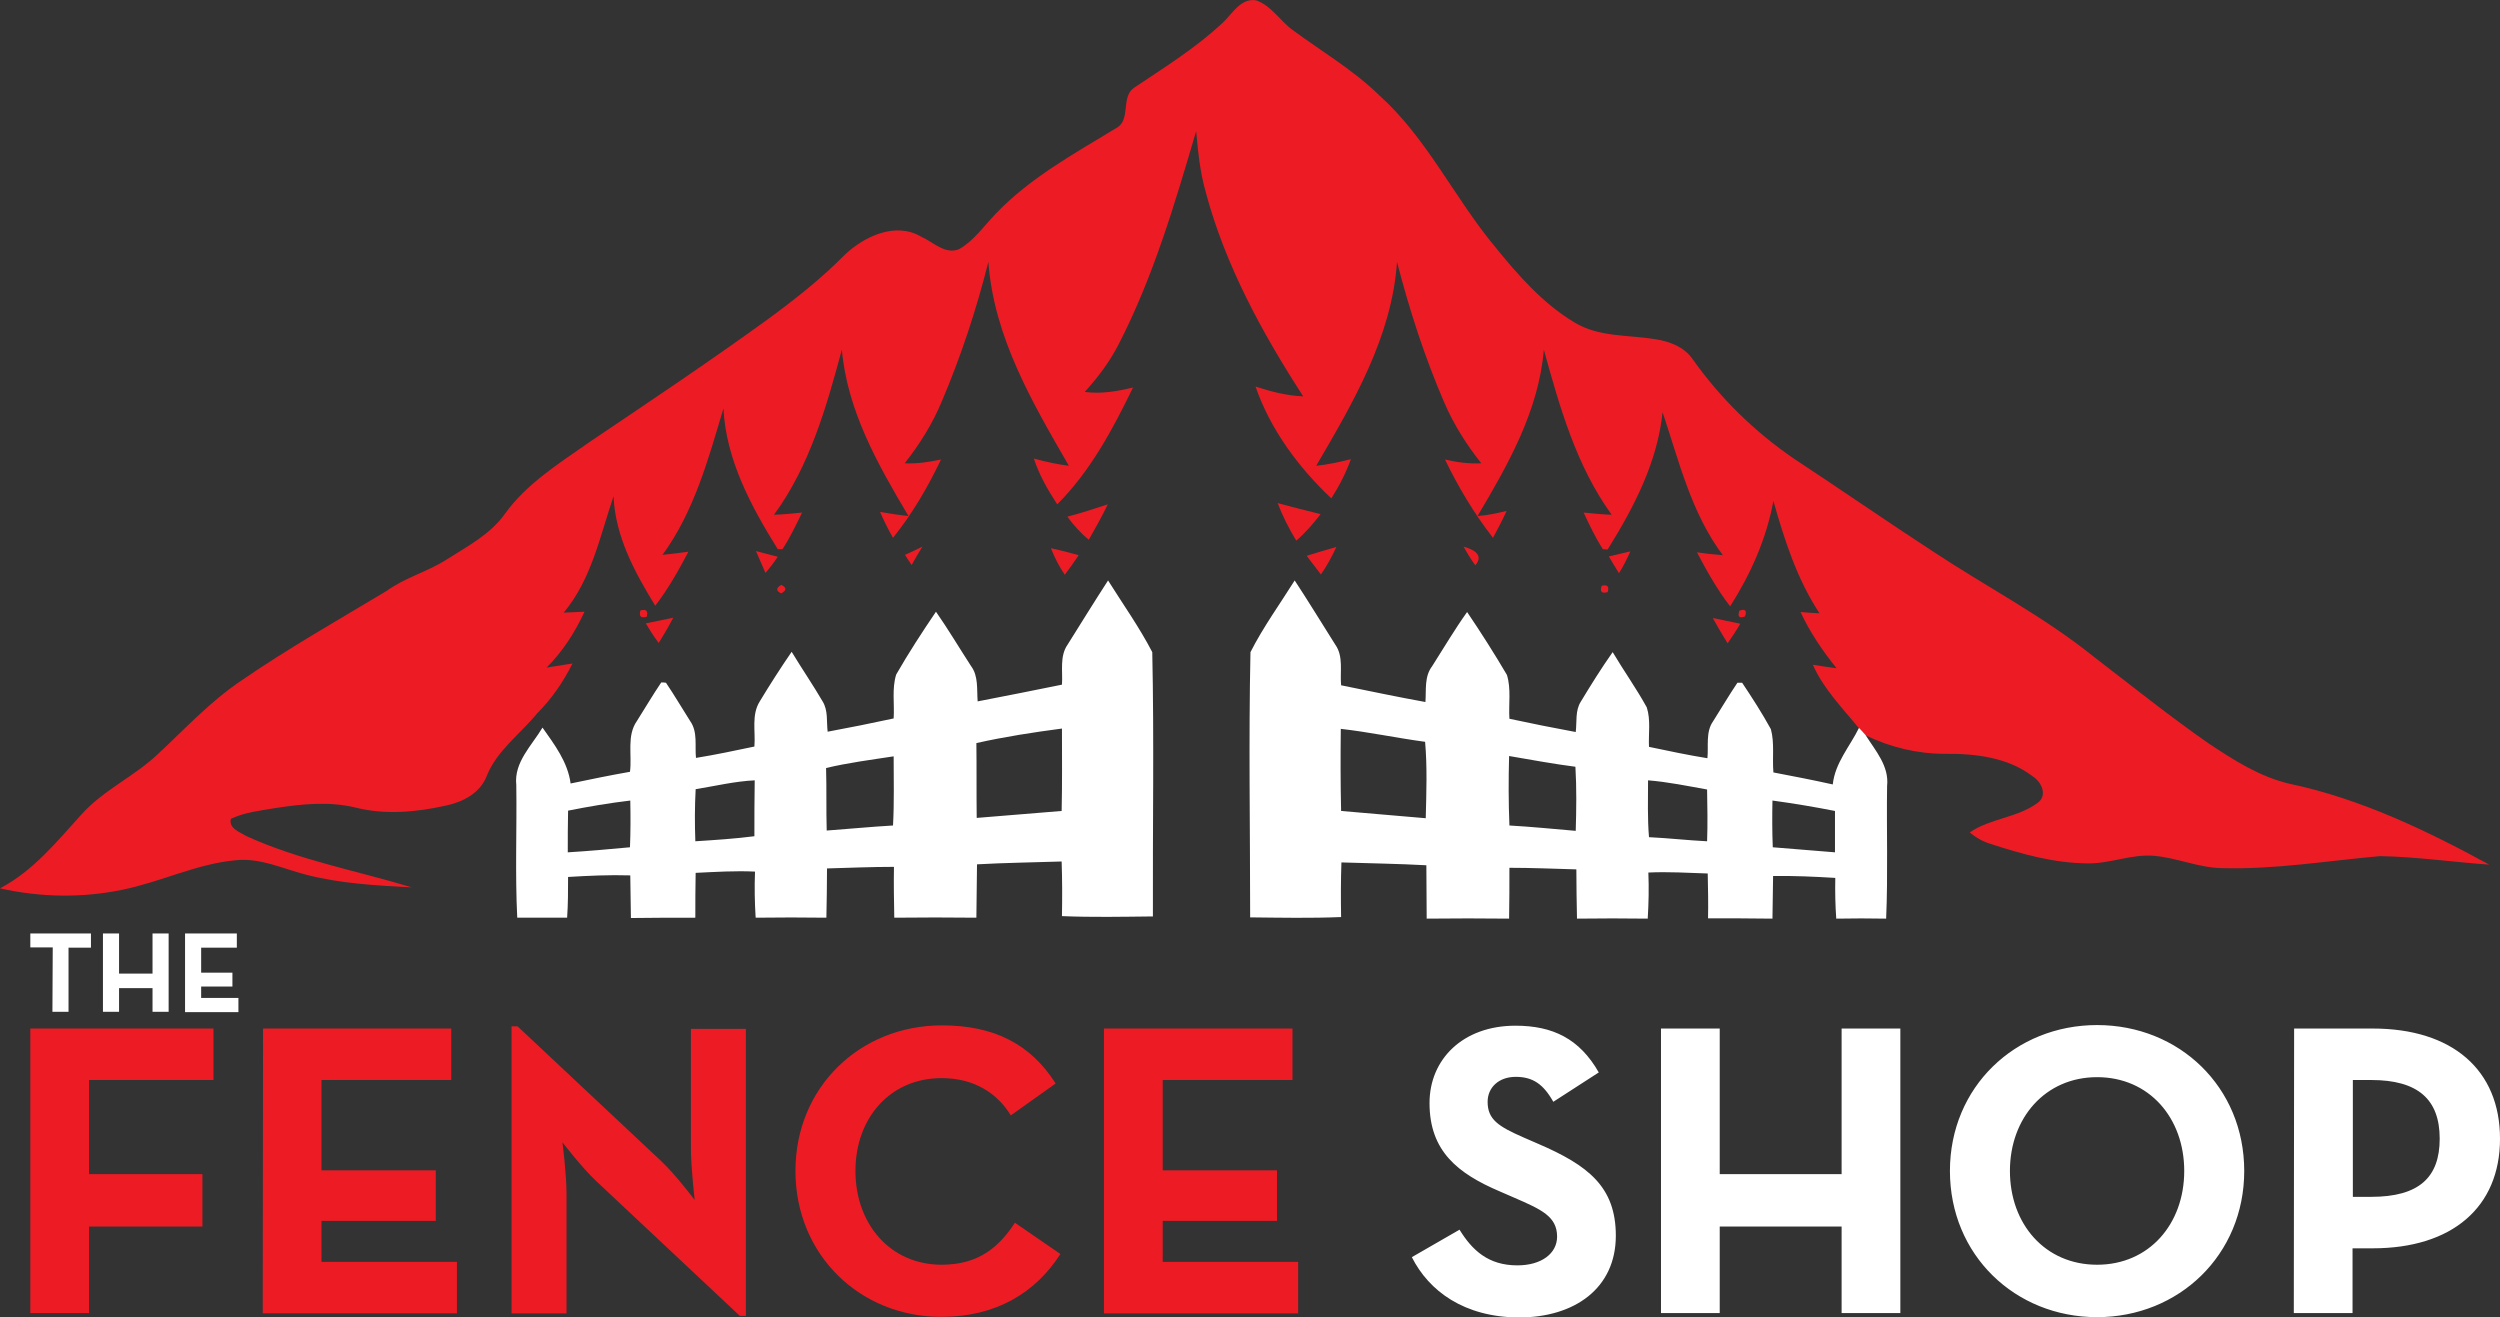
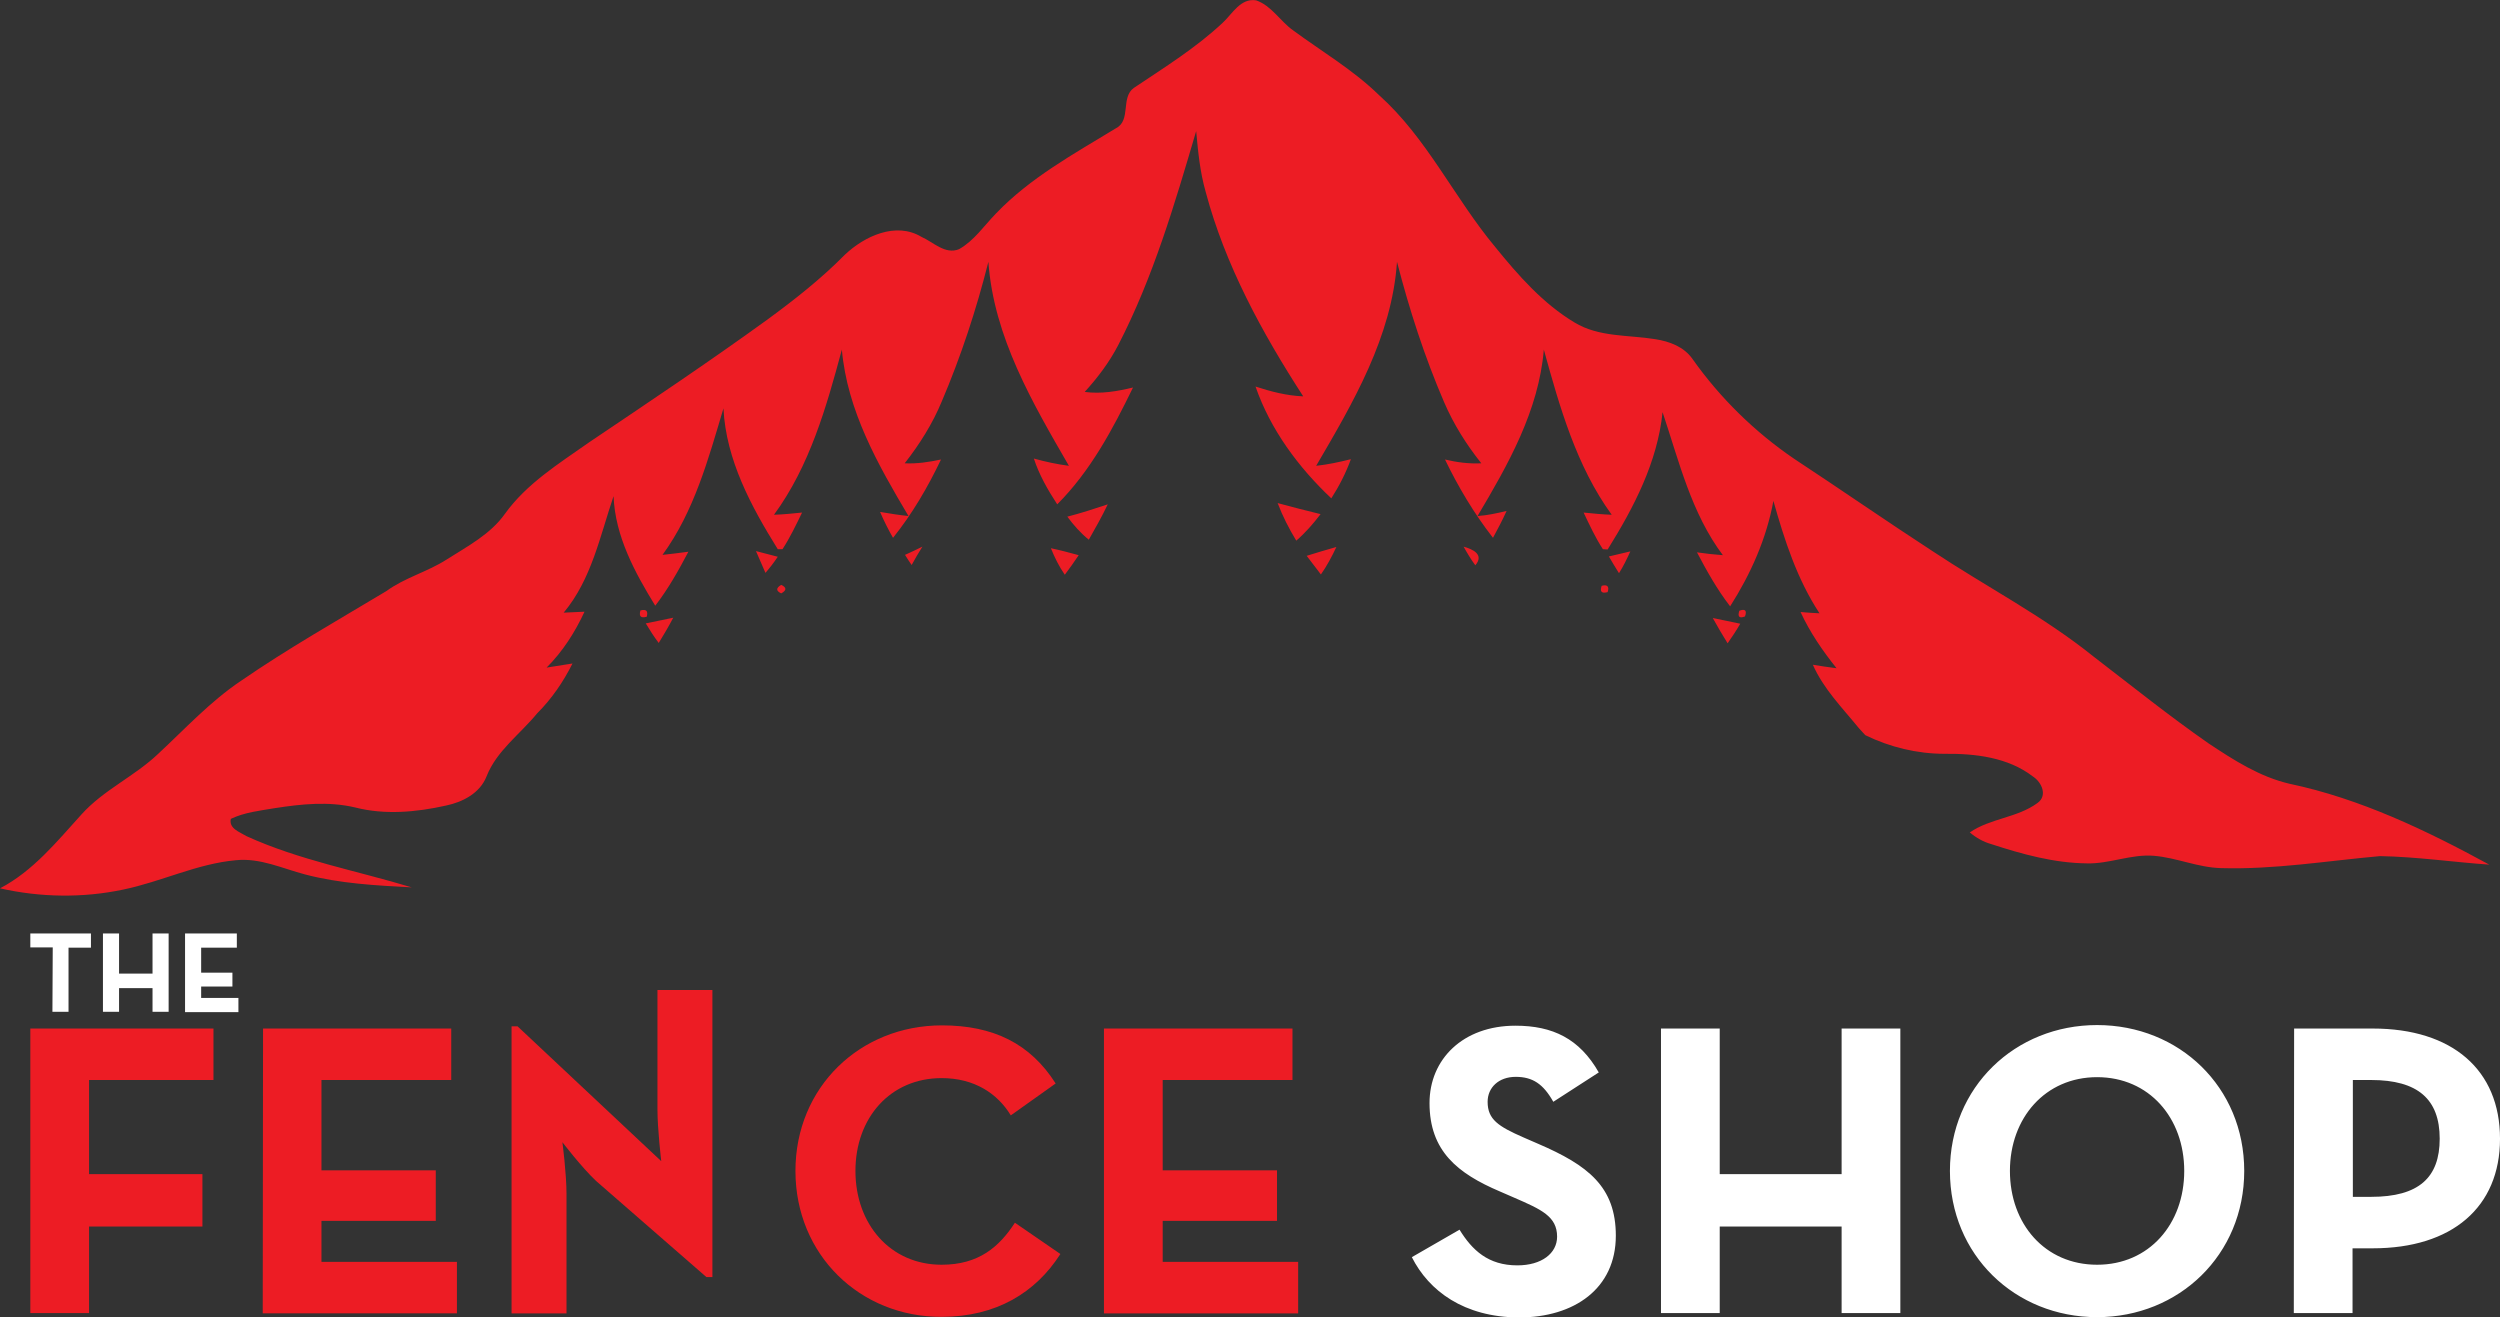
<svg xmlns="http://www.w3.org/2000/svg" version="1.1" id="Layer_1" x="0" y="0" viewBox="0 0 791.7 417.2" xml:space="preserve">
  <rect x="0" y="0" width="791.7" height="417.2" fill="#333333" stroke="none" />
  <style>.st0{fill:#ed1c24}.st1{fill:#fff}</style>
  <path class="st0" d="M444.5 134.6c3-2.8 5.6-7.8 10.5-7 4.9 1.7 7.6 6.6 11.7 9.5 9.1 6.7 19 12.5 27.2 20.5 15.2 13.6 23.8 32.5 36.8 48.1 7.3 9 15.1 17.9 25.1 23.9 7.7 4.7 17 3.9 25.6 5.3 4.5.7 9.1 2.4 11.8 6.3 8.7 12.3 19.7 23.1 32.2 31.6 14.6 9.6 29 19.6 43.6 29.1 17 11.3 35.3 20.7 51.3 33.6 12 9.2 23.8 18.7 36.3 27.4 8 5.3 16.2 10.6 25.7 12.8 22.3 4.7 43.2 14.7 63.2 25.6-11.5-.8-23-2.5-34.6-2.7-16.8 1.5-33.5 4.3-50.4 3.8-7.3-.2-14-3.3-21.2-3.9s-14.1 2.6-21.2 2.4c-10.4-.1-20.5-2.9-30.3-6.1-2.5-.7-4.8-2-6.8-3.7 6.5-4.5 15-4.6 21.4-9.3 3.3-2.3 1.4-6.6-1.4-8.4-7.9-6.1-18.3-7.3-28-7.2-8.7 0-17.3-2.1-25.1-5.9-.7-.8-1.4-1.5-2.1-2.3-5.2-6.4-11.1-12.3-14.5-20 2.5.4 5 .8 7.5 1.1-4.4-5.5-8.4-11.3-11.4-17.8 2 .2 4 .3 6 .4-7.1-10.8-11.1-23.2-14.6-35.6-2.2 12-7.2 23.2-13.7 33.4-4.1-5.3-7.4-11.2-10.5-17.1 2.7.4 5.5.7 8.2.9-10-13.3-13.9-29.8-19.1-45.3-1.6 15.8-9.1 30.2-17.4 43.5-.4 0-1.2-.1-1.5-.1-2.4-3.7-4.2-7.6-6.1-11.6 3 .3 5.9.6 8.9.7-11.2-15.4-16.5-34.2-21.5-52.3-1.6 19.3-11.3 36.4-21 52.7 3.1-.2 6.2-.9 9.2-1.6-1.3 2.9-2.8 5.7-4.3 8.5-6-7.7-11-16.1-15.2-24.8 3.8.9 7.6 1.4 11.5 1.2-4.7-5.9-8.8-12.4-11.8-19.4-6.2-14.4-11-29.3-14.9-44.4C498 234.1 485.7 255 474 275c3.7-.4 7.4-1.2 11-2.1-1.6 4.4-3.7 8.5-6.2 12.4-10.4-9.8-19.3-21.8-24-35.4 4.9 1.6 9.9 2.9 15.1 3.1-13-20.1-24.7-41.5-30.9-64.8-1.8-6.3-2.4-12.7-3-19.2-6.8 23.1-13.6 46.3-24.7 67.8-2.8 5.4-6.5 10.3-10.6 14.8 5.2.7 10.3-.2 15.3-1.4-6.4 13.2-13.5 26.5-24 37-3-4.6-5.7-9.3-7.4-14.5 3.6 1 7.3 1.8 11.1 2.3-11.5-19.9-23.8-40.8-25.5-64.6-3.8 15.1-8.7 30-14.8 44.3-2.9 7-7 13.5-11.7 19.5 3.9.2 7.7-.4 11.5-1.2-4.2 8.8-9.1 17.2-15.2 24.8-1.5-2.6-2.9-5.4-4.1-8.2 3 .5 6 1 9 1.3-9.7-16.3-19.4-33.4-21.1-52.7-4.9 18.2-10.2 36.9-21.5 52.3 3-.1 6-.4 8.9-.7-1.9 3.9-3.8 7.9-6.2 11.6h-1.5c-8.4-13.5-16.4-28.3-17.2-44.6-4.8 16.1-9.3 32.7-19.3 46.4 2.7-.3 5.5-.6 8.2-1-3.1 5.9-6.4 11.8-10.5 17.1-6.5-10.6-12.7-22-13.2-34.7-4.3 12.7-7 26.4-15.8 36.9l6.6-.3c-3 6.5-6.9 12.6-12 17.7 2.7-.4 5.5-.9 8.2-1.3-2.9 5.8-6.6 11.2-11.2 15.8-5.4 6.6-12.8 11.8-16 19.9-2.1 5.4-7.6 8.2-12.9 9.3-9.4 2.1-19.3 3-28.7.6-8.4-2-17-1.1-25.4.2-4.7.8-9.6 1.3-14 3.4-.7 3.1 2.9 4.2 5 5.5 16.7 7.6 34.8 10.9 52.3 16.2-11.3-.6-22.8-1.2-33.8-4.1-7.2-1.9-14.3-5.3-21.9-4.5-12.3 1.1-23.6 6.8-35.7 9.3-12.8 2.7-26.2 2.5-39-.4 10.5-5.5 18-14.8 25.8-23.4 7-7.8 16.9-12.1 24.4-19.3 8.5-7.9 16.4-16.5 26.1-23 14.8-10.2 30.5-19.1 46-28.4 5.9-4.3 13-6.1 19.1-10 6.6-4.2 13.9-8 18.5-14.5 6.9-9.6 17.1-15.9 26.6-22.6 19-12.8 38-25.5 56.5-38.9 8.6-6.3 17-12.9 24.5-20.5 6.2-5.9 16.2-10.6 24.3-5.7 3.7 1.6 7.5 5.7 11.9 3.9 4.8-2.7 7.9-7.4 11.7-11.3 10.8-11.3 24.7-18.9 38-27 4.9-2.5 1.4-9.8 5.7-12.8 9.7-6.5 19.7-12.7 28.2-20.7z" transform="translate(-57.198 -127.484)" />
  <path class="st0" d="M395.2 291.1c4.3-1.1 8.6-2.5 12.8-3.9-1.8 3.8-3.9 7.5-6 11.2-2.6-2.1-4.8-4.6-6.8-7.3zm66.6-4.3c4.5 1.2 9 2.4 13.6 3.5-2.3 3-4.8 5.9-7.7 8.4-2.3-3.8-4.3-7.7-5.9-11.9zm-118 16.4c1.8-.8 3.7-1.7 5.5-2.6-1.2 1.9-2.3 3.8-3.4 5.8-.6-.8-1.6-2.4-2.1-3.2zm127.2.3c3.1-1 6.3-1.9 9.4-2.8-1.4 3-3 6-4.9 8.7-1.5-2-3-3.9-4.5-5.9zm49.7-2.9c2.9.8 6.6 2.5 3.7 5.9-1.4-1.9-2.6-3.9-3.7-5.9zM296.6 302l6.9 1.8c-1.2 1.8-2.5 3.5-3.9 5.1l-3-6.9zm93.4-.9c2.9.6 5.9 1.4 8.8 2.2-1.4 2.1-2.9 4.2-4.4 6.2-1.8-2.6-3.2-5.4-4.4-8.4zm176.7 2.6c2.3-.5 4.5-1.1 6.8-1.6-1.1 2.4-2.2 4.7-3.6 6.9-1.1-1.8-2.2-3.5-3.2-5.3zm-262.1 9c1.7.8 1.8 1.7 0 2.7-1.7-.8-1.7-1.7 0-2.7zm259.8.3c1.8-.5 2.5.2 1.9 2-1.9.5-2.5-.1-1.9-2zM260 320.8c1.9-.5 2.5.2 2 2-1.9.5-2.5-.1-2-2zm348 .1c1.8-.7 2.5-.1 1.8 1.8-1.8.7-2.4.1-1.8-1.8zm-346.3 4l8.7-1.8c-1.4 2.7-3 5.4-4.6 8-1.5-2-2.8-4-4.1-6.2zm337.9-1.7l8.7 1.8c-1.2 2.1-2.6 4.2-4 6.2-1.7-2.7-3.2-5.3-4.7-8z" transform="translate(-57.198 -127.484)" />
-   <path class="st1" d="M237.1 384.2c-.1 4.4-.1 8.8-.1 13.2 6.6-.4 13.2-1 19.7-1.6.2-4.9.2-9.9.1-14.8-6.7.8-13.2 1.9-19.7 3.2zm40.4-6.8c-.3 5.5-.3 11-.1 16.5 6.2-.4 12.5-.8 18.7-1.6 0-5.9 0-11.8.1-17.7-6.3.3-12.5 1.8-18.7 2.8zm41.3-6.7c.2 6.6 0 13.2.2 19.8 7-.5 14-1.2 21-1.6.4-7.3.2-14.6.2-21.9-7.1 1.1-14.3 2-21.4 3.7zm47.6-7.9c.1 7.9 0 15.8.1 23.7 9-.7 17.9-1.5 26.9-2.2.2-8.7.1-17.4.1-26.1-9.1 1.2-18.2 2.6-27.1 4.6zm41.7-51.5c4.7 7.5 9.9 14.8 14 22.7.6 27.9.1 55.8.2 83.7-9.6.1-19.2.3-28.8-.1.1-5.8.1-11.6-.1-17.3-8.9.3-17.9.4-26.8.9-.1 5.6-.1 11.3-.2 16.9-8.7-.1-17.4-.1-26 0-.1-5.4-.2-10.8-.1-16.1-7.1 0-14.1.3-21.2.5 0 5.2-.1 10.4-.2 15.6-7.5-.1-14.9-.1-22.4 0-.3-4.9-.4-9.7-.2-14.6-6.3-.3-12.5.1-18.8.4-.1 4.7-.1 9.5-.1 14.2-6.8 0-13.6 0-20.4.1-.1-4.5-.1-9-.2-13.5-6.6-.2-13.2.1-19.7.5 0 4.3 0 8.6-.3 12.9H221c-.7-14-.1-28-.3-42-.8-7.2 4.9-12.5 8.3-18.2 3.8 5.4 8 10.9 8.9 17.7 6.2-1.3 12.5-2.6 18.8-3.7.7-5.4-1.1-11.4 2.2-16.1 2.6-4.1 5-8.2 7.7-12.2.4 0 1.1 0 1.5.1 2.7 4 5.1 8.1 7.7 12.2 2.4 3.4 1.4 7.8 1.8 11.6 6.2-1 12.3-2.3 18.5-3.6.4-4.8-1-10 1.7-14.3 3.2-5.3 6.6-10.6 10.1-15.7 3.2 5.3 6.7 10.4 9.8 15.7 1.8 2.9 1.2 6.4 1.6 9.6 7-1.3 14-2.7 20.9-4.2.3-4.6-.6-9.4.8-13.9 3.9-6.8 8.2-13.4 12.6-19.9 3.9 5.6 7.4 11.5 11.1 17.2 2.4 3.2 1.8 7.4 2.1 11.2 8.9-1.7 17.8-3.5 26.7-5.3.3-4.2-.8-9 1.8-12.7 4.2-6.7 8.4-13.5 12.8-20.3zM618.5 381c-.1 4.9-.1 9.8.1 14.8 6.6.5 13.1 1.1 19.7 1.6v-13.1c-6.6-1.3-13.2-2.4-19.8-3.3zm-39.4-6.4c0 6-.2 12 .3 18 6.2.3 12.3 1 18.4 1.3.2-5.5.1-11 0-16.4-6.2-1.1-12.4-2.4-18.7-2.9zm-44-7.7c-.2 7.3-.2 14.6.1 22 7 .4 14 1.1 21 1.7.2-6.8.3-13.5-.1-20.3-7-.9-14-2.2-21-3.4zm-53.3-8.6c-.1 8.7-.1 17.4.1 26 8.9.8 17.8 1.5 26.8 2.3.2-8.1.5-16.2-.2-24.2-9-1.2-17.8-3.1-26.7-4.1zM453.2 334c4-7.9 9.3-15.2 14-22.7 4.4 6.7 8.6 13.6 12.9 20.4 2.6 3.7 1.4 8.5 1.8 12.8 8.9 1.8 17.8 3.7 26.7 5.3.3-3.8-.4-8 2.1-11.3 3.7-5.8 7.1-11.6 11.1-17.2 4.4 6.5 8.6 13.1 12.6 19.9 1.4 4.4.5 9.3.8 13.9 7 1.5 13.9 2.9 21 4.2.4-3.2-.2-6.8 1.6-9.6 3.2-5.3 6.5-10.6 10.1-15.7 3.5 5.9 7.5 11.5 10.8 17.5 1.3 4 .5 8.4.7 12.5 6.2 1.3 12.3 2.6 18.5 3.6.4-3.9-.6-8.3 1.8-11.7 2.6-4.1 5-8.2 7.7-12.2h1.5c3.2 4.8 6.3 9.6 9.1 14.7 1.2 4.4.4 9.1.8 13.7 6.3 1.2 12.5 2.4 18.8 3.8.7-6.8 5.4-12 8.3-17.9.7.7 1.4 1.5 2.1 2.3 3.1 4.9 7.5 9.8 6.8 16.1-.2 14 .3 28-.3 42-5.3-.1-10.6-.1-15.8 0-.3-4.3-.4-8.6-.3-12.9-6.6-.4-13.1-.7-19.7-.6-.1 4.5-.1 9-.2 13.5-6.8-.1-13.6-.1-20.4-.1.1-4.7 0-9.5-.1-14.2-6.3-.2-12.5-.6-18.8-.3.2 4.9.1 9.7-.2 14.6-7.5-.1-14.9-.1-22.4 0-.1-5.2-.2-10.4-.2-15.6-7.1-.2-14.1-.5-21.2-.5 0 5.4 0 10.7-.1 16.1-8.7-.1-17.4-.1-26.1 0 0-5.7-.1-11.3-.1-16.9-9-.5-17.9-.6-26.9-.9-.2 5.8-.2 11.5-.1 17.3-9.6.4-19.2.2-28.8.1 0-28.2-.5-56.1.1-84z" transform="translate(-57.198 -127.484)" />
-   <path class="st0" d="M66.8 453.2h58v16.3H85.4v29.8h35.9v16.6H85.4v27.4H66.8v-90.1zm73.7 0h59.6v16.3H159v28.6h36.2v16H159v13h42.9v16.3h-61.5l.1-90.2zM246 501.5c-4.5-4.2-10.7-12.3-10.7-12.3s1.3 9.9 1.3 16.4v37.8h-17.4v-90.9h1.9l45.5 42.7c4.4 4.1 10.6 12.3 10.6 12.3s-1.2-10.2-1.2-16.4v-37.8h17.4v90.9h-1.9L246 501.5zm63.1-3.2c0-26.6 20.5-46.1 46.4-46.1 16.3 0 28 5.8 36 18.4l-14.2 10.1c-4.2-6.9-11.5-11.8-21.9-11.8-16.3 0-27.3 12.6-27.3 29.4 0 16.8 11 29.7 27.3 29.7 11.7 0 18.2-5.6 23.2-13.3l14.4 9.9c-7.8 12.2-20.3 19.9-37.6 19.9-25.8.1-46.3-19.6-46.3-46.2zm97.8-45.1h59.6v16.3h-41.1v28.6h36.2v16h-36.2v13h42.9v16.3h-61.5v-90.2h.1z" transform="translate(-57.198 -127.484)" />
+   <path class="st0" d="M66.8 453.2h58v16.3H85.4v29.8h35.9v16.6H85.4v27.4H66.8v-90.1zm73.7 0h59.6v16.3H159v28.6h36.2v16H159v13h42.9v16.3h-61.5l.1-90.2zM246 501.5c-4.5-4.2-10.7-12.3-10.7-12.3s1.3 9.9 1.3 16.4v37.8h-17.4v-90.9h1.9l45.5 42.7s-1.2-10.2-1.2-16.4v-37.8h17.4v90.9h-1.9L246 501.5zm63.1-3.2c0-26.6 20.5-46.1 46.4-46.1 16.3 0 28 5.8 36 18.4l-14.2 10.1c-4.2-6.9-11.5-11.8-21.9-11.8-16.3 0-27.3 12.6-27.3 29.4 0 16.8 11 29.7 27.3 29.7 11.7 0 18.2-5.6 23.2-13.3l14.4 9.9c-7.8 12.2-20.3 19.9-37.6 19.9-25.8.1-46.3-19.6-46.3-46.2zm97.8-45.1h59.6v16.3h-41.1v28.6h36.2v16h-36.2v13h42.9v16.3h-61.5v-90.2h.1z" transform="translate(-57.198 -127.484)" />
  <path class="st1" d="M504.3 525.6l15.1-8.7c4 6.5 9.1 11.3 18.3 11.3 7.7 0 12.6-3.8 12.6-9.1 0-6.4-5-8.6-13.5-12.3l-4.6-2c-13.4-5.7-22.3-12.8-22.3-28 0-13.9 10.6-24.5 27.2-24.5 11.8 0 20.3 4.1 26.4 14.8l-14.4 9.3c-3.2-5.7-6.6-7.9-11.9-7.9-5.4 0-8.9 3.4-8.9 7.9 0 5.6 3.4 7.8 11.4 11.3l4.6 2c15.8 6.8 24.6 13.6 24.6 29.1 0 16.7-13.1 25.9-30.7 25.9-17.4-.1-28.5-8.4-33.9-19.1zm78.9-72.4h18.6v46.1h38.6v-46.1H659v90.1h-18.6v-27.4h-38.6v27.4h-18.6v-90.1zm165.7 45.1c0-16.8-11.1-29.7-27.6-29.7-16.4 0-27.6 12.9-27.6 29.7s11.1 29.7 27.6 29.7 27.6-12.9 27.6-29.7zm-74.2 0c0-26.6 20.7-46.2 46.6-46.2 26 0 46.6 19.6 46.6 46.2s-20.7 46.3-46.6 46.3c-26 0-46.6-19.7-46.6-46.3zm133.4 8.2c15.1 0 21.7-6.1 21.7-18.4 0-12.5-6.9-18.6-21.7-18.6h-5.8v37h5.8zm-24.4-53.3h24.9c25.2 0 40.3 13.1 40.3 34.9 0 21.7-15.2 34.7-40.3 34.7h-6.4v20.5h-18.6l.1-90.1zM73.9 427.5h-7.1v-4.4H86v4.5h-7.1v20.3h-5.1l.1-20.4zm15.9-4.4h5.1v12.7h10.6v-12.7h5.1v24.8h-5.1v-7.5H94.9v7.5h-5.1v-24.8zm26 0h16.4v4.5h-11.3v7.9h9.9v4.4h-9.9v3.6h11.8v4.5h-16.9v-24.9z" transform="translate(-57.198 -127.484)" />
</svg>